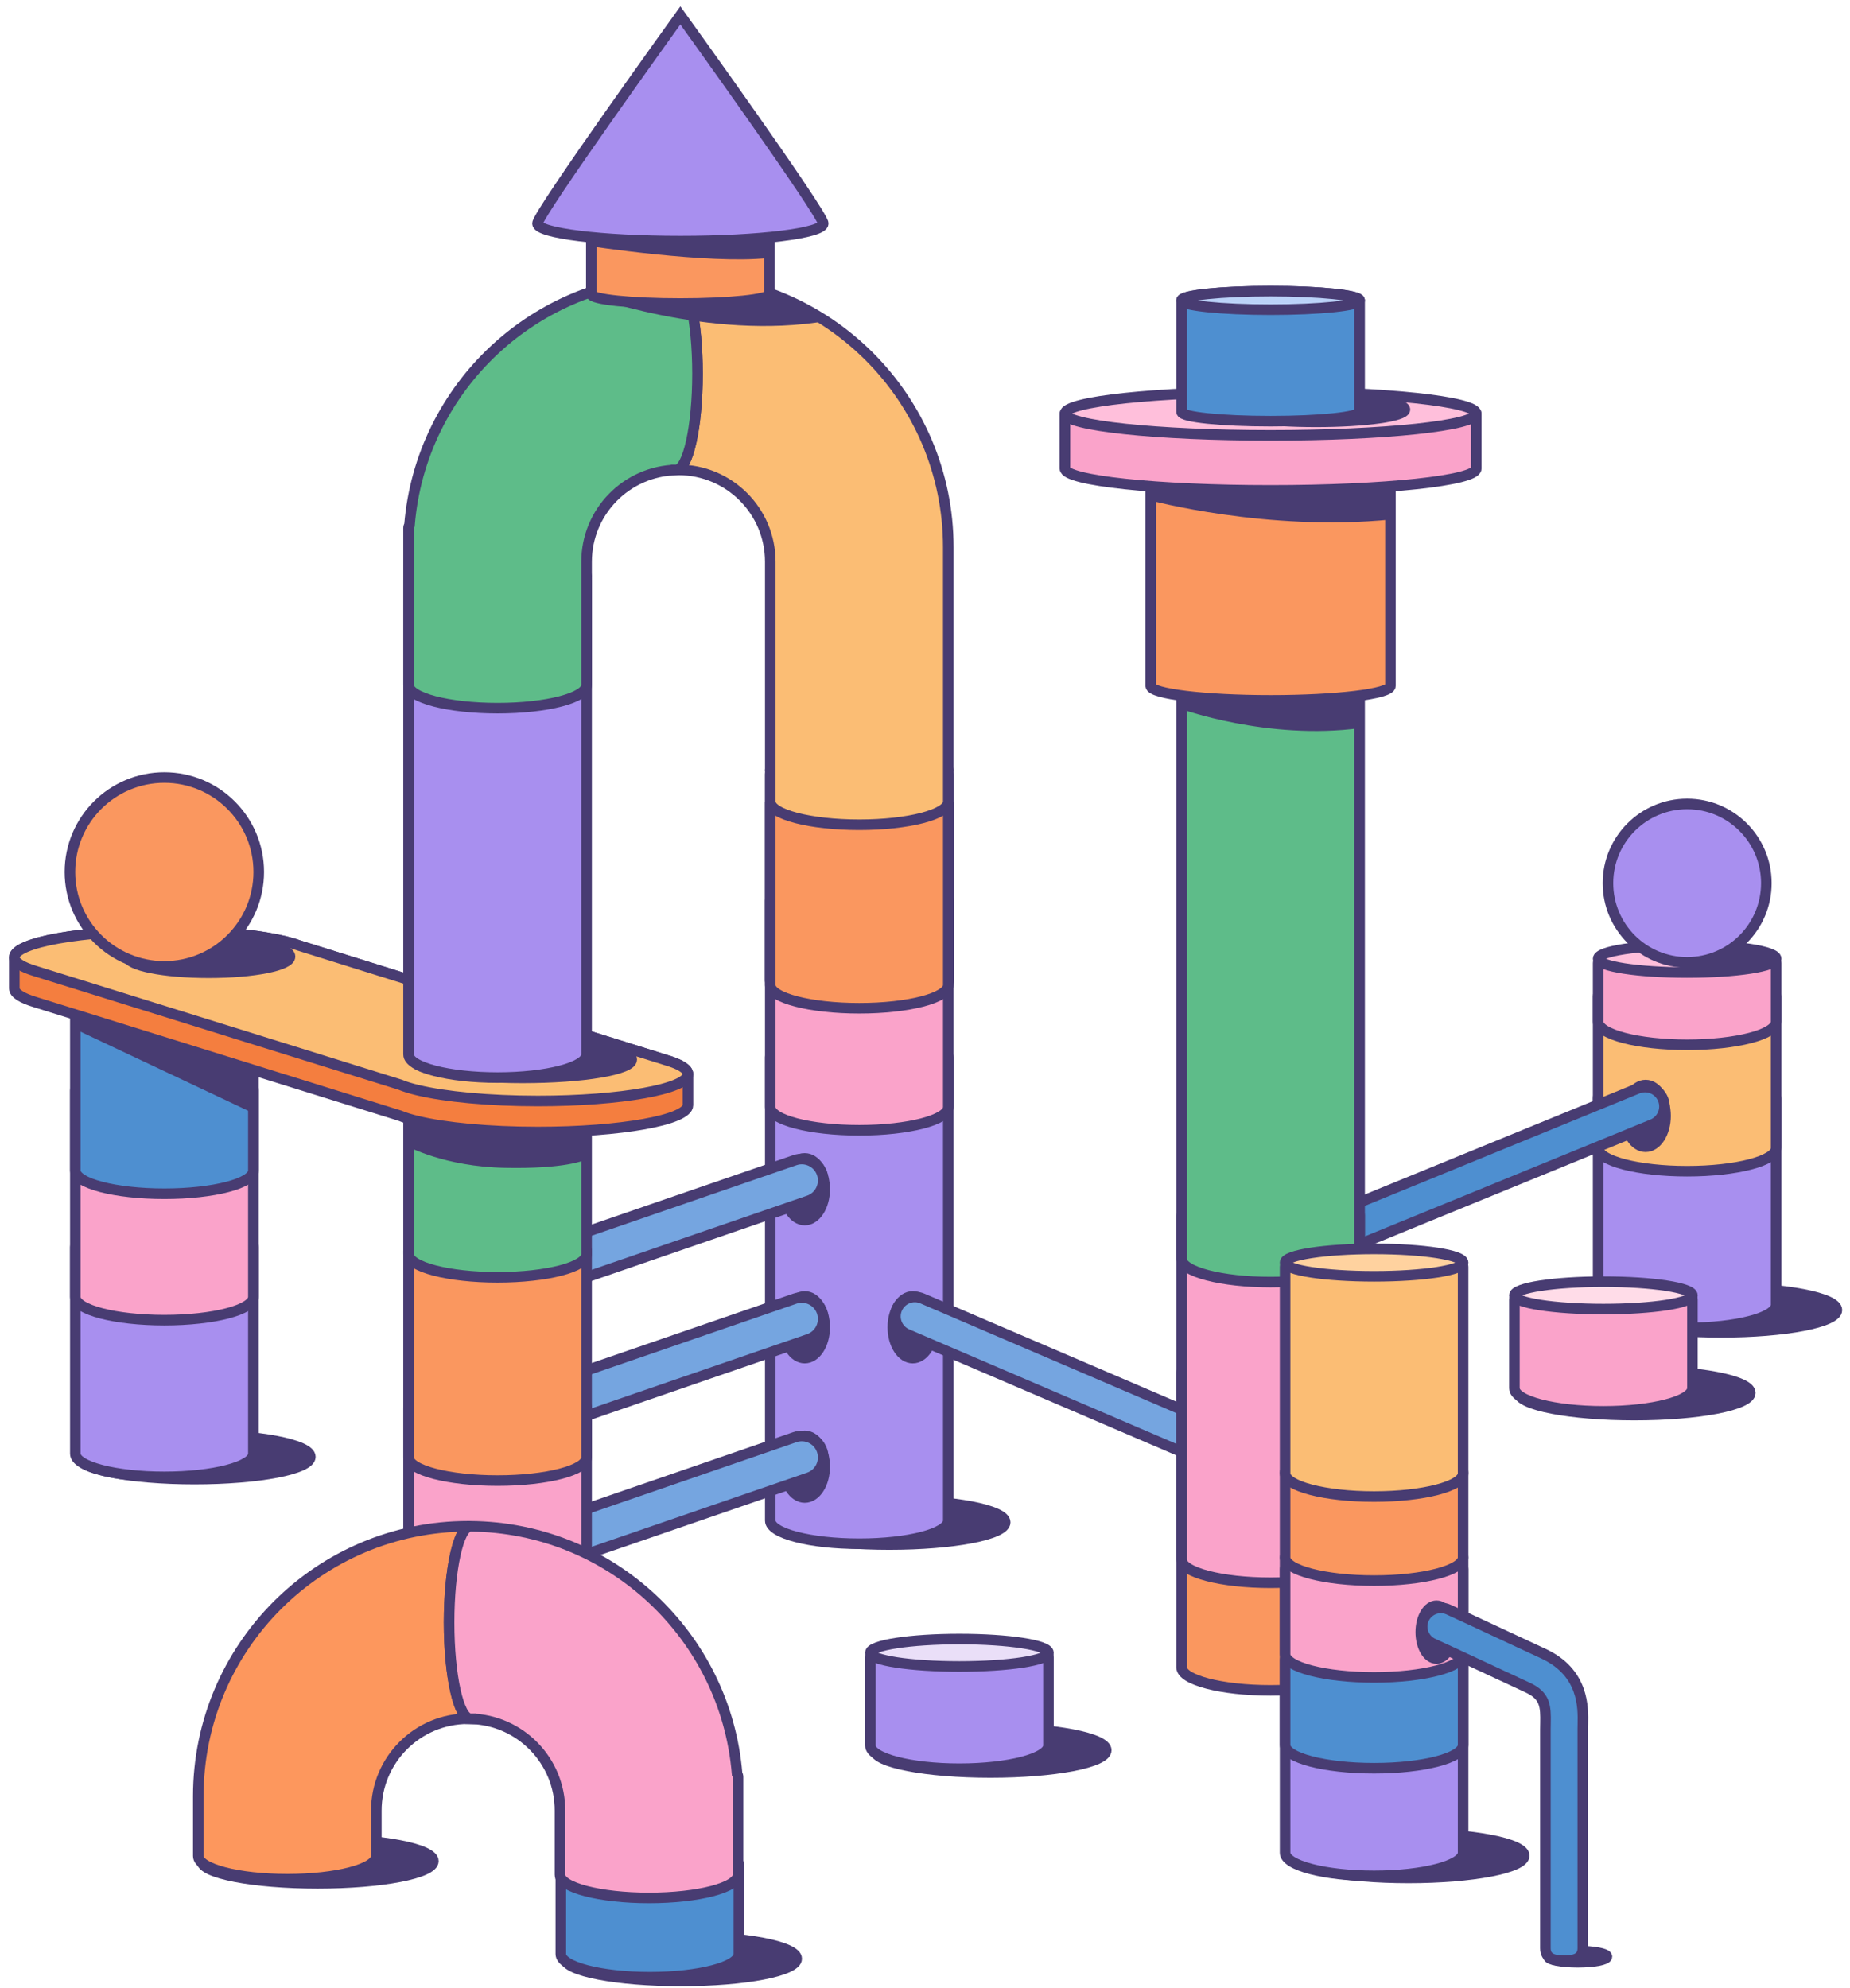
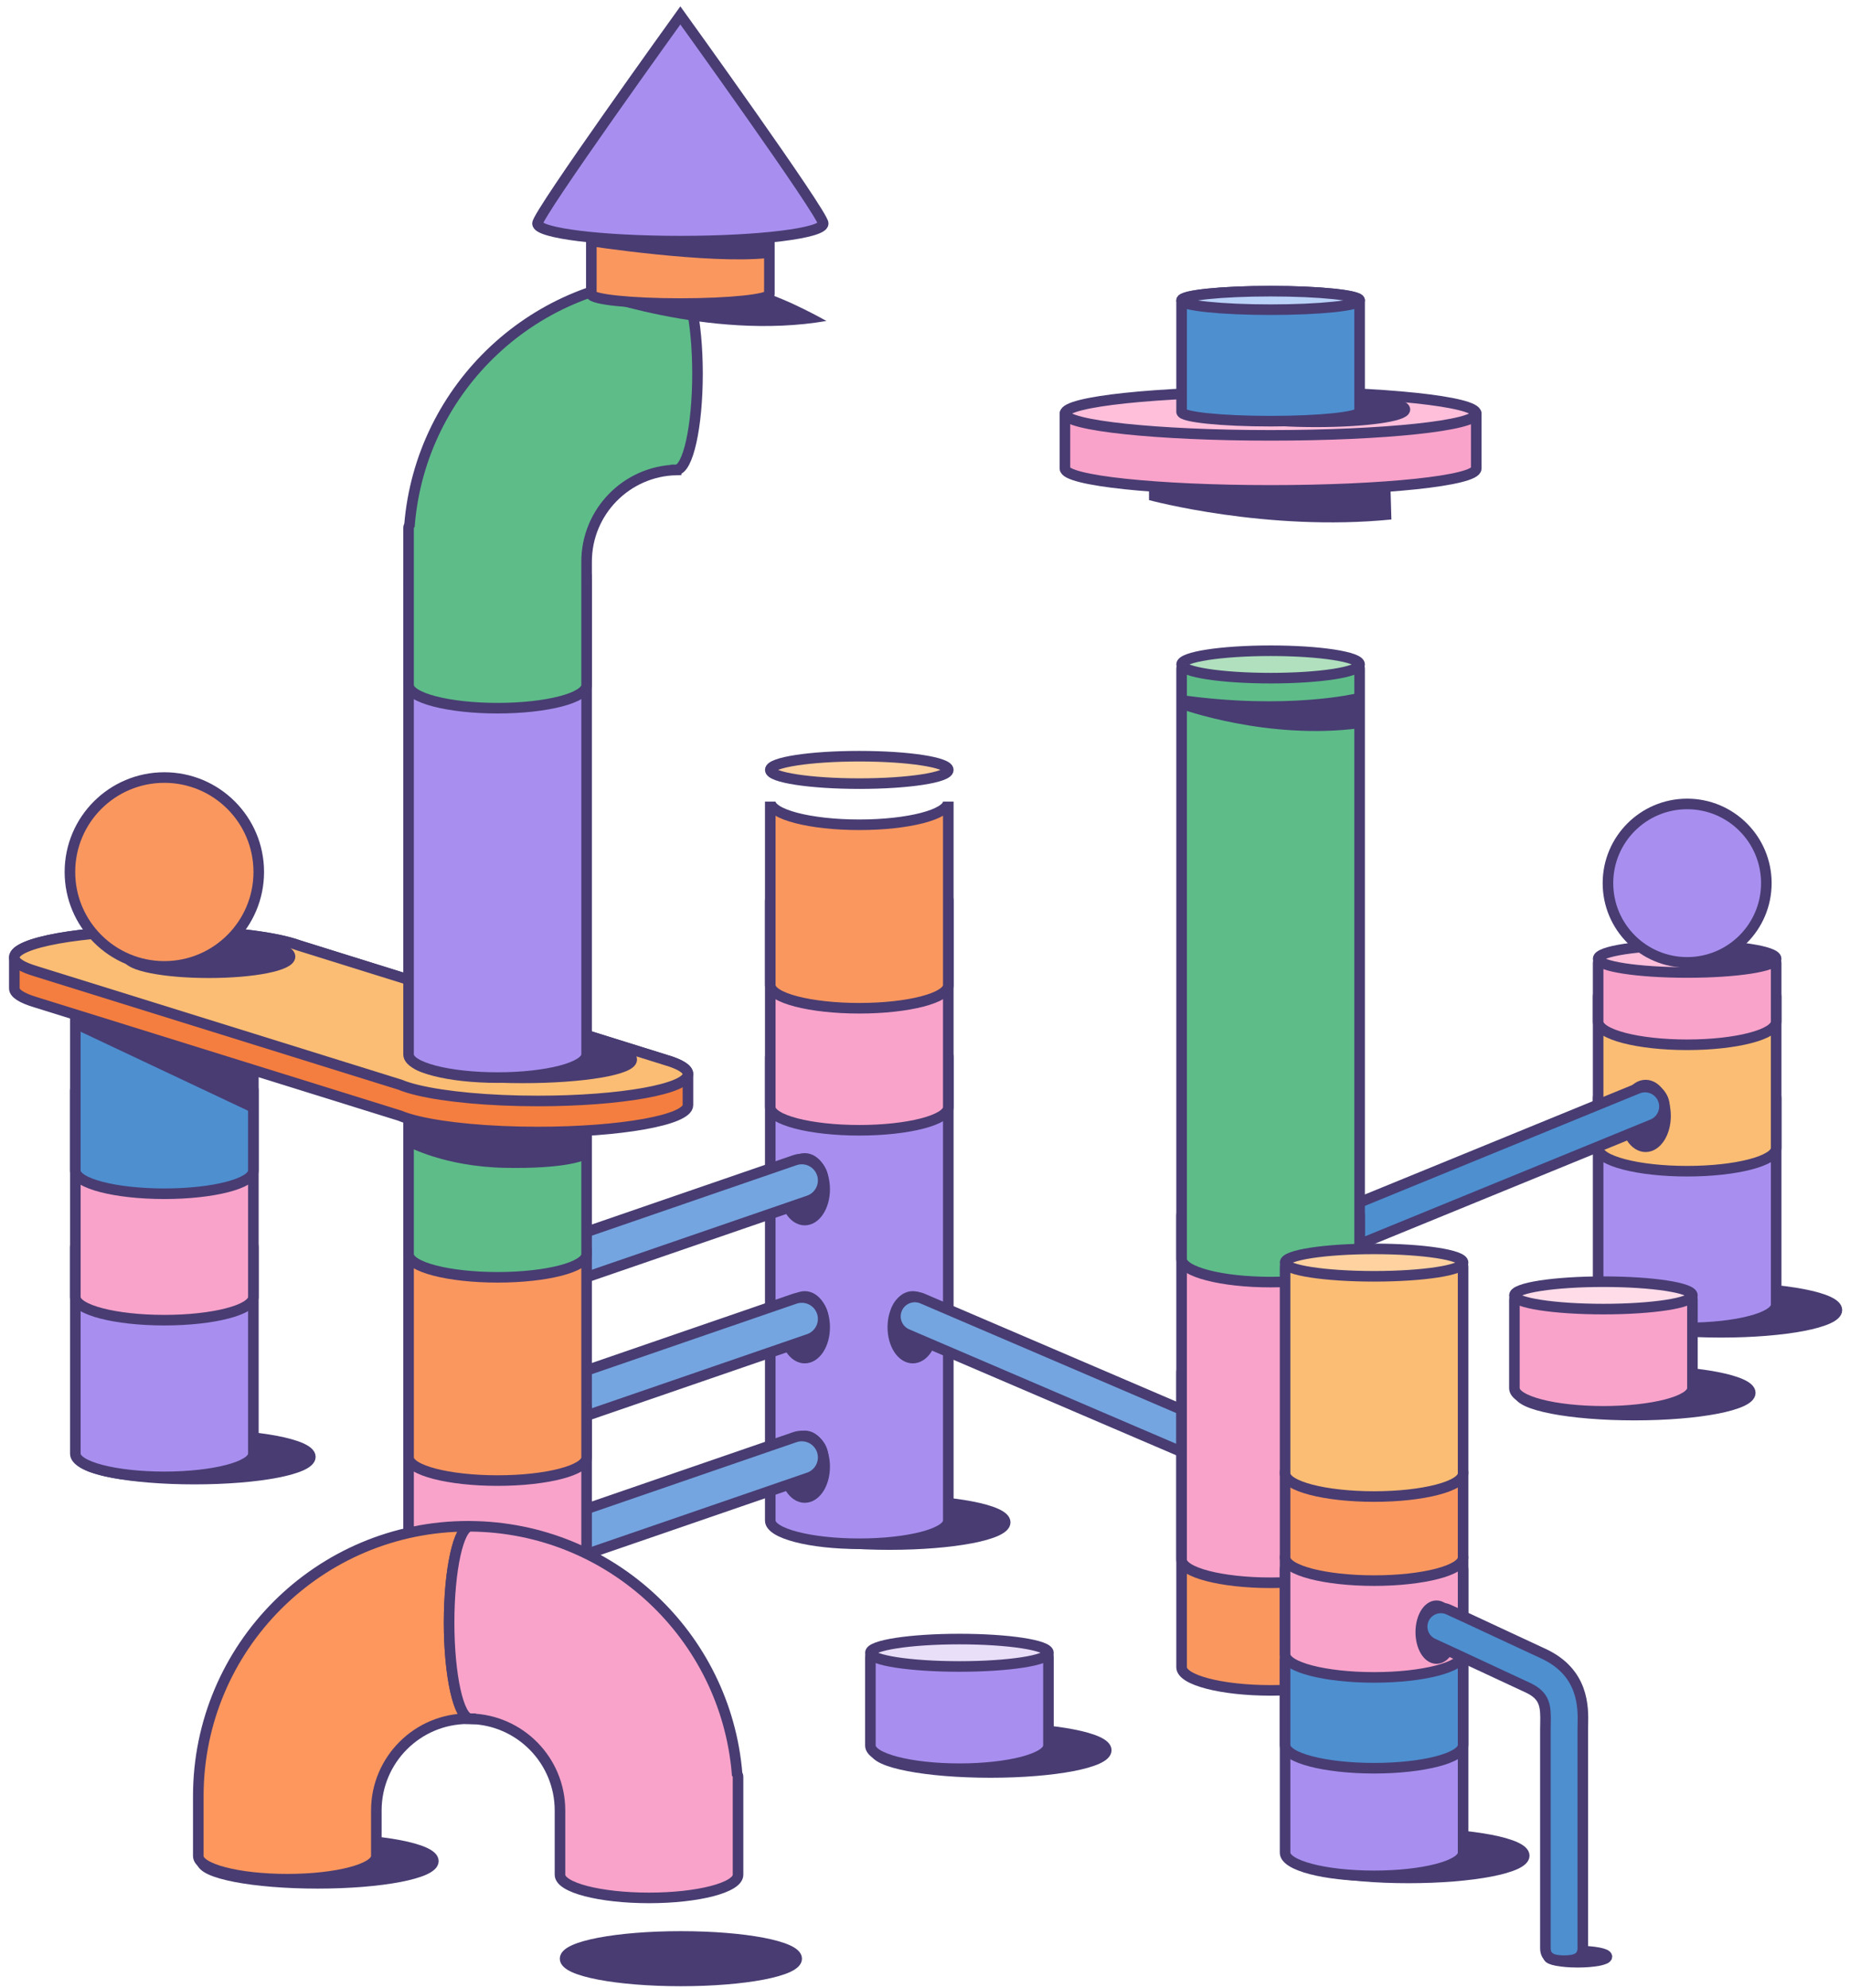
<svg xmlns="http://www.w3.org/2000/svg" width="175" height="188" viewBox="0 0 175 188" fill="none">
  <g clip-path="url(#clip0_2762_8628)">
    <path d="M64.408 187.351C70.458 187.351 75.363 186.409 75.363 185.248C75.363 184.086 70.458 183.144 64.408 183.144C58.358 183.144 53.453 184.086 53.453 185.248C53.453 186.409 58.358 187.351 64.408 187.351Z" fill="#483C72" stroke="#483C72" stroke-miterlimit="10" />
-     <path d="M53.051 184.806C53.051 186.015 56.821 186.995 61.471 186.995C66.121 186.995 69.892 186.015 69.892 184.806V176.432C69.892 175.223 66.121 175.115 61.471 175.115C56.821 175.115 53.051 175.223 53.051 176.432V184.806Z" fill="#4E8FD0" stroke="#483C72" stroke-miterlimit="10" />
    <path d="M149.24 185.584C150.768 185.584 152.007 185.348 152.007 185.055C152.007 184.763 150.768 184.526 149.24 184.526C147.712 184.526 146.474 184.763 146.474 185.055C146.474 185.348 147.712 185.584 149.24 185.584Z" fill="#483C72" stroke="#483C72" stroke-miterlimit="10" />
    <path d="M18.402 139.889C24.452 139.889 29.357 138.947 29.357 137.785C29.357 136.623 24.452 135.681 18.402 135.681C12.351 135.681 7.447 136.623 7.447 137.785C7.447 138.947 12.351 139.889 18.402 139.889Z" fill="#483C72" stroke="#483C72" stroke-miterlimit="10" />
    <path d="M50.156 162.116C56.206 162.116 61.111 161.175 61.111 160.013C61.111 158.851 56.206 157.909 50.156 157.909C44.106 157.909 39.201 158.851 39.201 160.013C39.201 161.175 44.106 162.116 50.156 162.116Z" fill="#483C72" stroke="#483C72" stroke-miterlimit="10" />
    <path d="M173.762 123.901C173.762 125.063 168.858 126.005 162.807 126.005C156.757 126.005 151.852 125.063 151.852 123.901C151.852 122.739 156.757 121.797 162.807 121.797C168.858 121.797 173.762 122.739 173.762 123.901Z" fill="#483C72" stroke="#483C72" stroke-miterlimit="10" />
    <path d="M133.23 177.609C139.28 177.609 144.185 176.667 144.185 175.505C144.185 174.343 139.28 173.401 133.23 173.401C127.18 173.401 122.275 174.343 122.275 175.505C122.275 176.667 127.18 177.609 133.23 177.609Z" fill="#483C72" stroke="#483C72" stroke-miterlimit="10" />
    <path d="M40.994 176.017C40.994 177.179 36.089 178.12 30.039 178.12C23.989 178.12 19.084 177.179 19.084 176.017C19.084 174.855 23.989 173.914 30.039 173.914C36.089 173.914 40.994 174.855 40.994 176.017Z" fill="#483C72" stroke="#483C72" stroke-miterlimit="10" />
    <path d="M84.132 146.081C90.183 146.081 95.087 145.139 95.087 143.977C95.087 142.815 90.183 141.873 84.132 141.873C78.082 141.873 73.177 142.815 73.177 143.977C73.177 145.139 78.082 146.081 84.132 146.081Z" fill="#483C72" stroke="#483C72" stroke-miterlimit="10" />
    <path d="M7.127 137.489C7.127 138.698 10.897 139.678 15.547 139.678C20.198 139.678 23.968 138.698 23.968 137.489V117.953C23.968 116.744 20.198 115.764 15.547 115.764C10.897 115.764 7.127 116.744 7.127 117.953V137.489Z" fill="#A88FEF" stroke="#483C72" stroke-miterlimit="10" />
    <path d="M7.127 122.669C7.127 123.878 10.897 124.859 15.547 124.859C20.198 124.859 23.968 123.878 23.968 122.669V103.133C23.968 101.925 20.198 100.944 15.547 100.944C10.897 100.944 7.127 101.925 7.127 103.133V122.669Z" fill="#FAA3CA" stroke="#483C72" stroke-miterlimit="10" />
    <path d="M7.127 110.712C7.127 111.921 10.897 112.902 15.547 112.902C20.198 112.902 23.968 111.921 23.968 110.712V91.177C23.968 89.968 20.198 89.86 15.547 89.86C10.897 89.86 7.127 89.968 7.127 91.177V110.712Z" fill="#4E8FD0" stroke="#483C72" stroke-miterlimit="10" />
    <path d="M15.547 92.072C20.198 92.072 23.968 91.492 23.968 90.776C23.968 90.06 20.198 89.48 15.547 89.48C10.897 89.48 7.127 90.06 7.127 90.776C7.127 91.492 10.897 92.072 15.547 92.072Z" fill="#FFD29F" stroke="#483C72" stroke-miterlimit="10" />
    <path d="M151.175 123.4C151.175 124.61 154.945 125.59 159.595 125.59C164.246 125.59 168.016 124.61 168.016 123.4V103.865C168.016 102.656 164.246 101.676 159.595 101.676C154.945 101.676 151.175 102.656 151.175 103.865V123.4Z" fill="#A88FEF" stroke="#483C72" stroke-miterlimit="10" />
    <path d="M151.175 108.581C151.175 109.79 154.945 110.77 159.595 110.77C164.246 110.77 168.016 109.79 168.016 108.581V94.246C168.016 93.037 164.246 92.056 159.595 92.056C154.945 92.056 151.175 93.037 151.175 94.246V108.581Z" fill="#FBBD74" stroke="#483C72" stroke-miterlimit="10" />
    <path d="M151.175 96.624C151.175 97.832 154.945 98.813 159.595 98.813C164.246 98.813 168.016 97.832 168.016 96.624V91.081C168.016 89.872 164.246 89.765 159.595 89.765C154.945 89.765 151.175 89.872 151.175 91.081V96.624Z" fill="#FAA3CA" stroke="#483C72" stroke-miterlimit="10" />
    <path d="M159.595 91.977C164.246 91.977 168.016 91.397 168.016 90.681C168.016 89.965 164.246 89.385 159.595 89.385C154.945 89.385 151.175 89.965 151.175 90.681C151.175 91.397 154.945 91.977 159.595 91.977Z" fill="#FFBFDB" stroke="#483C72" stroke-miterlimit="10" />
    <path d="M155.665 108.457C156.707 108.457 157.552 107.151 157.552 105.541C157.552 103.931 156.707 102.625 155.665 102.625C154.623 102.625 153.778 103.931 153.778 105.541C153.778 107.151 154.623 108.457 155.665 108.457Z" fill="#483C72" stroke="#483C72" stroke-miterlimit="10" />
    <path d="M72.863 143.814C72.863 145.024 76.633 146.004 81.284 146.004C85.934 146.004 89.704 145.024 89.704 143.814V99.994C89.704 98.785 85.934 97.805 81.284 97.805C76.633 97.805 72.863 98.785 72.863 99.994V143.814Z" fill="#A88FEF" stroke="#483C72" stroke-miterlimit="10" />
    <path d="M72.863 104.71C72.863 105.918 76.633 106.899 81.284 106.899C85.934 106.899 89.704 105.918 89.704 104.71V85.174C89.704 83.965 85.934 82.985 81.284 82.985C76.633 82.985 72.863 83.965 72.863 85.174V104.71Z" fill="#FAA3CA" stroke="#483C72" stroke-miterlimit="10" />
-     <path d="M72.863 92.753C72.863 93.962 76.633 94.942 81.284 94.942C85.934 94.942 89.704 93.962 89.704 92.753V73.217C89.704 72.008 85.934 71.9 81.284 71.9C76.633 71.9 72.863 72.008 72.863 73.217V92.753Z" fill="#FBBD74" stroke="#483C72" stroke-miterlimit="10" />
    <path d="M81.284 74.113C85.934 74.113 89.704 73.532 89.704 72.816C89.704 72.1 85.934 71.519 81.284 71.519C76.633 71.519 72.863 72.1 72.863 72.816C72.863 73.532 76.633 74.113 81.284 74.113Z" fill="#FFD29F" stroke="#483C72" stroke-miterlimit="10" />
    <path d="M118.438 121.563C117.819 121.471 117.264 121.064 117.009 120.442C116.625 119.504 117.075 118.432 118.013 118.049L154.918 102.949C155.856 102.565 156.928 103.015 157.312 103.953C157.696 104.891 157.247 105.963 156.308 106.347L119.404 121.446C119.086 121.576 118.754 121.611 118.438 121.563Z" fill="#4E8FD0" stroke="#483C72" stroke-miterlimit="10" />
    <path d="M86.342 128.444C87.384 128.444 88.229 127.138 88.229 125.528C88.229 123.917 87.384 122.612 86.342 122.612C85.3 122.612 84.456 123.917 84.456 125.528C84.456 127.138 85.3 128.444 86.342 128.444Z" fill="#483C72" stroke="#483C72" stroke-miterlimit="10" />
    <path d="M112.234 137.349C111.993 137.349 111.747 137.301 111.512 137.2L85.814 126.187C84.882 125.788 84.451 124.709 84.85 123.777C85.25 122.845 86.33 122.414 87.26 122.813L112.958 133.826C113.89 134.225 114.321 135.305 113.922 136.236C113.624 136.932 112.946 137.349 112.234 137.349Z" fill="#75A5E0" stroke="#483C72" stroke-miterlimit="10" />
    <path d="M111.771 157.683C111.771 158.892 115.542 159.873 120.192 159.873C124.842 159.873 128.612 158.892 128.612 157.683V129.776C128.612 128.567 124.842 127.587 120.192 127.587C115.542 127.587 111.771 128.567 111.771 129.776V157.683Z" fill="#FA975F" stroke="#483C72" stroke-miterlimit="10" />
    <path d="M111.771 147.505C111.771 148.714 115.542 149.694 120.192 149.694C124.842 149.694 128.612 148.714 128.612 147.505V114.957C128.612 113.748 124.842 112.768 120.192 112.768C115.542 112.768 111.771 113.748 111.771 114.957V147.505Z" fill="#FAA3CA" stroke="#483C72" stroke-miterlimit="10" />
    <path d="M111.771 119.068C111.771 120.276 115.542 121.257 120.192 121.257C124.842 121.257 128.612 120.276 128.612 119.068V63.242C128.612 62.034 124.842 61.926 120.192 61.926C115.542 61.926 111.771 62.034 111.771 63.242V119.068Z" fill="#5EBC89" stroke="#483C72" stroke-miterlimit="10" />
    <path d="M120.192 64.138C124.842 64.138 128.612 63.558 128.612 62.842C128.612 62.125 124.842 61.545 120.192 61.545C115.541 61.545 111.771 62.125 111.771 62.842C111.771 63.558 115.541 64.138 120.192 64.138Z" fill="#B0E0BD" stroke="#483C72" stroke-miterlimit="10" />
    <path d="M121.562 175.223C121.562 176.432 125.332 177.413 129.982 177.413C134.632 177.413 138.402 176.432 138.402 175.223V147.316C138.402 146.107 134.632 145.127 129.982 145.127C125.332 145.127 121.562 146.107 121.562 147.316V175.223Z" fill="#A88FEF" stroke="#483C72" stroke-miterlimit="10" />
    <path d="M121.562 165.045C121.562 166.254 125.332 167.234 129.982 167.234C134.632 167.234 138.402 166.254 138.402 165.045V156.995C138.402 155.786 134.632 154.806 129.982 154.806C125.332 154.806 121.562 155.786 121.562 156.995V165.045Z" fill="#4E8FD0" stroke="#483C72" stroke-miterlimit="10" />
    <path d="M121.562 156.456C121.562 157.665 125.332 158.645 129.982 158.645C134.632 158.645 138.402 157.665 138.402 156.456V148.407C138.402 147.198 134.632 146.218 129.982 146.218C125.332 146.218 121.562 147.198 121.562 148.407V156.456Z" fill="#FAA3CA" stroke="#483C72" stroke-miterlimit="10" />
    <path d="M121.562 147.301C121.562 148.51 125.332 149.491 129.982 149.491C134.632 149.491 138.402 148.51 138.402 147.301V139.252C138.402 138.043 134.632 137.063 129.982 137.063C125.332 137.063 121.562 138.043 121.562 139.252V147.301Z" fill="#FA975F" stroke="#483C72" stroke-miterlimit="10" />
    <path d="M121.562 139.351C121.562 140.559 125.332 141.54 129.982 141.54C134.632 141.54 138.402 140.559 138.402 139.351V119.815C138.402 118.606 134.632 118.498 129.982 118.498C125.332 118.498 121.562 118.606 121.562 119.815V139.351Z" fill="#FBBD74" stroke="#483C72" stroke-miterlimit="10" />
    <path d="M129.981 120.71C134.632 120.71 138.402 120.129 138.402 119.413C138.402 118.697 134.632 118.117 129.981 118.117C125.331 118.117 121.561 118.697 121.561 119.413C121.561 120.129 125.331 120.71 129.981 120.71Z" fill="#FFD29F" stroke="#483C72" stroke-miterlimit="10" />
    <path d="M76.124 141.632C77.166 141.632 78.01 140.327 78.01 138.717C78.01 137.107 77.166 135.801 76.124 135.801C75.082 135.801 74.237 137.107 74.237 138.717C74.237 140.327 75.082 141.632 76.124 141.632Z" fill="#483C72" stroke="#483C72" stroke-miterlimit="10" />
    <path d="M46.789 149.866C45.949 149.866 45.164 149.339 44.875 148.5C44.511 147.443 45.073 146.291 46.13 145.927L75.185 135.925C76.241 135.561 77.394 136.123 77.758 137.18C78.122 138.237 77.559 139.39 76.503 139.753L47.448 149.755C47.23 149.83 47.008 149.866 46.789 149.866Z" fill="#75A5E0" stroke="#483C72" stroke-miterlimit="10" />
    <path d="M76.124 115.391C77.166 115.391 78.01 114.086 78.01 112.475C78.01 110.865 77.166 109.56 76.124 109.56C75.082 109.56 74.237 110.865 74.237 112.475C74.237 114.086 75.082 115.391 76.124 115.391Z" fill="#483C72" stroke="#483C72" stroke-miterlimit="10" />
    <path d="M76.124 128.444C77.166 128.444 78.01 127.138 78.01 125.528C78.01 123.917 77.166 122.612 76.124 122.612C75.082 122.612 74.237 123.917 74.237 125.528C74.237 127.138 75.082 128.444 76.124 128.444Z" fill="#483C72" stroke="#483C72" stroke-miterlimit="10" />
    <path d="M46.789 136.767C45.949 136.767 45.164 136.24 44.875 135.401C44.511 134.344 45.073 133.193 46.13 132.829L75.185 122.827C76.241 122.462 77.394 123.024 77.758 124.082C78.122 125.139 77.559 126.291 76.503 126.655L47.448 136.657C47.23 136.732 47.008 136.767 46.789 136.767Z" fill="#75A5E0" stroke="#483C72" stroke-miterlimit="10" />
    <path d="M46.789 123.669C45.949 123.669 45.164 123.142 44.875 122.303C44.511 121.246 45.073 120.094 46.13 119.73L75.185 109.728C76.241 109.364 77.394 109.926 77.758 110.983C78.122 112.04 77.559 113.192 76.503 113.556L47.448 123.558C47.23 123.633 47.008 123.669 46.789 123.669Z" fill="#75A5E0" stroke="#483C72" stroke-miterlimit="10" />
    <path d="M38.648 159.682C38.648 160.891 42.419 161.871 47.069 161.871C51.719 161.871 55.489 160.891 55.489 159.682V133.124C55.489 131.915 51.719 130.935 47.069 130.935C42.419 130.935 38.648 131.915 38.648 133.124V159.682Z" fill="#FAA3CA" stroke="#483C72" stroke-miterlimit="10" />
    <path d="M38.648 137.839C38.648 139.049 42.419 140.029 47.069 140.029C51.719 140.029 55.489 139.049 55.489 137.839V118.305C55.489 117.096 51.719 116.115 47.069 116.115C42.419 116.115 38.648 117.096 38.648 118.305V137.839Z" fill="#FA975F" stroke="#483C72" stroke-miterlimit="10" />
    <path d="M38.648 118.616C38.648 119.825 42.419 120.805 47.069 120.805C51.719 120.805 55.489 119.825 55.489 118.616V99.08C55.489 97.871 51.719 96.891 47.069 96.891C42.419 96.891 38.648 97.871 38.648 99.08V118.616Z" fill="#5EBC89" stroke="#483C72" stroke-miterlimit="10" />
    <path d="M65.076 101.584C65.076 101.096 64.309 100.641 62.983 100.254H62.983L28.311 89.433C28.03 89.33 27.712 89.23 27.359 89.136L27.349 89.133H27.348C24.802 88.451 20.467 88.002 15.547 88.002C7.709 88.002 1.355 89.141 1.355 90.546C1.355 91.02 1.355 92.94 1.355 93.482C1.355 93.956 2.081 94.4 3.341 94.78H3.339L37.825 105.518C38.27 105.705 38.835 105.88 39.505 106.041L39.505 106.041H39.506C42.093 106.662 46.226 107.064 50.883 107.064C58.721 107.064 65.076 105.926 65.076 104.52C65.076 104.033 65.076 102.127 65.076 101.584Z" fill="#F47E3F" stroke="#483C72" stroke-miterlimit="10" stroke-linejoin="round" />
    <path d="M62.983 100.254H62.983L28.311 89.432C28.03 89.329 27.712 89.23 27.359 89.136L27.349 89.132H27.348C24.802 88.451 20.467 88.002 15.547 88.002C7.709 88.002 1.355 89.141 1.355 90.545C1.355 91.02 2.081 91.463 3.341 91.843H3.339L37.825 102.581C38.27 102.768 38.835 102.943 39.505 103.104L39.505 103.104H39.506C42.093 103.725 46.226 104.128 50.883 104.128C58.721 104.128 65.076 102.989 65.076 101.583C65.076 101.096 64.309 100.641 62.983 100.254Z" fill="#FBBD74" stroke="#483C72" stroke-miterlimit="10" stroke-linejoin="round" />
    <path d="M49.44 101.943C55.14 101.943 59.761 101.167 59.761 100.21C59.761 99.254 55.14 98.478 49.44 98.478C43.739 98.478 39.118 99.254 39.118 100.21C39.118 101.167 43.739 101.943 49.44 101.943Z" fill="#483C72" stroke="#483C72" stroke-miterlimit="10" />
    <path d="M27.436 90.472C27.436 91.315 23.997 91.999 19.755 91.999C15.514 91.999 12.076 91.315 12.076 90.472C12.076 89.628 15.514 88.945 19.755 88.945C23.997 88.945 27.436 89.628 27.436 90.472Z" fill="#483C72" stroke="#483C72" stroke-miterlimit="10" />
    <path d="M38.648 99.725C38.648 100.934 42.419 101.915 47.069 101.915C51.719 101.915 55.489 100.934 55.489 99.725V54.893C55.489 53.684 51.719 53.576 47.069 53.576C42.419 53.576 38.648 53.684 38.648 54.893V99.725Z" fill="#A88FEF" stroke="#483C72" stroke-miterlimit="10" />
    <path d="M47.069 55.788C51.719 55.788 55.489 55.207 55.489 54.492C55.489 53.776 51.719 53.195 47.069 53.195C42.418 53.195 38.648 53.776 38.648 54.492C38.648 55.207 42.418 55.788 47.069 55.788Z" fill="#EADFF8" stroke="#483C72" stroke-miterlimit="10" />
    <path d="M7.137 96.043L6.898 97.234L23.807 105.212L23.926 101.401L7.137 96.043Z" fill="#483C72" />
    <path d="M38.454 106.164L38.572 108.427C38.572 108.427 42.026 110.332 47.742 110.451C53.458 110.57 55.244 109.736 55.244 109.736L55.482 107.355C55.482 107.355 51.433 107.355 46.313 106.879C41.192 106.402 38.454 106.164 38.454 106.164Z" fill="#483C72" />
    <path d="M24.477 82.468C24.477 87.401 20.479 91.399 15.546 91.399C10.614 91.399 6.615 87.401 6.615 82.468C6.615 77.536 10.614 73.538 15.546 73.538C20.479 73.538 24.477 77.536 24.477 82.468Z" fill="#FA975F" stroke="#483C72" stroke-miterlimit="10" />
-     <path d="M64.177 26.24C64.109 26.24 64.043 26.242 63.977 26.243C65.085 26.294 65.98 30.346 65.98 35.34C65.98 40.366 65.074 44.439 63.956 44.439L63.955 44.445C64.029 44.443 64.102 44.439 64.177 44.439C68.974 44.439 72.864 48.329 72.864 53.127V92.753C72.864 93.961 76.633 94.942 81.284 94.942C85.934 94.942 89.704 93.961 89.704 92.753V51.768C89.704 37.669 78.275 26.24 64.177 26.24Z" fill="#FBBD74" stroke="#483C72" stroke-miterlimit="10" />
    <path d="M81.284 78.005C76.633 78.005 72.863 77.025 72.863 75.816V93.169C72.863 94.378 76.633 95.358 81.284 95.358C85.934 95.358 89.704 94.378 89.704 93.169V75.816C89.704 77.025 85.934 78.005 81.284 78.005Z" fill="#FA975F" stroke="#483C72" stroke-miterlimit="10" />
    <path d="M154.611 133.836C160.662 133.836 165.567 132.894 165.567 131.732C165.567 130.57 160.662 129.628 154.611 129.628C148.561 129.628 143.656 130.57 143.656 131.732C143.656 132.894 148.561 133.836 154.611 133.836Z" fill="#483C72" stroke="#483C72" stroke-miterlimit="10" />
    <path d="M143.254 131.29C143.254 132.499 147.024 133.48 151.674 133.48C156.325 133.48 160.095 132.499 160.095 131.29V122.916C160.095 121.707 156.325 121.6 151.674 121.6C147.024 121.6 143.254 121.707 143.254 122.916V131.29Z" fill="#FAA3CA" stroke="#483C72" stroke-miterlimit="10" />
    <path d="M151.674 123.811C156.325 123.811 160.095 123.231 160.095 122.515C160.095 121.799 156.325 121.219 151.674 121.219C147.024 121.219 143.254 121.799 143.254 122.515C143.254 123.231 147.024 123.811 151.674 123.811Z" fill="#FFDCE8" stroke="#483C72" stroke-miterlimit="10" />
    <path d="M93.692 167.636C99.743 167.636 104.647 166.694 104.647 165.532C104.647 164.371 99.743 163.429 93.692 163.429C87.642 163.429 82.737 164.371 82.737 165.532C82.737 166.694 87.642 167.636 93.692 167.636Z" fill="#483C72" stroke="#483C72" stroke-miterlimit="10" />
    <path d="M82.335 165.09C82.335 166.299 86.105 167.279 90.756 167.279C95.406 167.279 99.177 166.299 99.177 165.09V156.716C99.177 155.507 95.406 155.399 90.756 155.399C86.105 155.399 82.335 155.507 82.335 156.716V165.09Z" fill="#A88FEF" stroke="#483C72" stroke-miterlimit="10" />
    <path d="M99.176 156.315C99.176 157.031 95.406 157.611 90.755 157.611C86.105 157.611 82.335 157.031 82.335 156.315C82.335 155.598 86.105 155.018 90.755 155.018C95.406 155.018 99.176 155.598 99.176 156.315Z" fill="#EADFF8" stroke="#483C72" stroke-miterlimit="10" />
    <path d="M63.976 26.243C50.679 26.345 39.803 36.612 38.736 49.658C38.679 49.748 38.648 49.846 38.648 49.952V64.79C38.648 65.998 42.419 66.979 47.069 66.979C51.719 66.979 55.489 65.998 55.489 64.79V53.127C55.489 48.404 59.26 44.563 63.955 44.446L63.955 44.44C65.073 44.44 65.98 40.366 65.98 35.34C65.98 30.346 65.085 26.294 63.976 26.243Z" fill="#5EBC89" stroke="#483C72" stroke-miterlimit="10" />
    <path d="M44.286 144.351C44.353 144.351 44.419 144.352 44.486 144.353C43.377 144.404 42.482 148.457 42.482 153.45C42.482 158.476 43.388 162.55 44.507 162.55L44.507 162.556C44.433 162.554 44.36 162.55 44.286 162.55C39.488 162.55 35.599 166.439 35.599 171.237V175.541C35.599 176.75 31.829 177.731 27.178 177.731C22.528 177.731 18.758 176.75 18.758 175.541V169.878C18.758 155.78 30.187 144.351 44.286 144.351Z" fill="#FD975D" stroke="#483C72" stroke-miterlimit="10" />
    <path d="M44.486 144.353C57.782 144.455 68.659 154.723 69.726 167.768C69.782 167.858 69.814 167.956 69.814 168.062V177.31C69.814 178.519 66.043 179.499 61.393 179.499C56.743 179.499 52.972 178.519 52.972 177.31V171.237C52.972 166.514 49.202 162.673 44.507 162.556L44.507 162.55C43.389 162.55 42.482 158.476 42.482 153.45C42.482 148.457 43.377 144.404 44.486 144.353Z" fill="#FAA3CA" stroke="#483C72" stroke-miterlimit="10" />
    <path d="M135.885 156.86C136.706 156.86 137.372 155.742 137.372 154.363C137.372 152.984 136.706 151.866 135.885 151.866C135.063 151.866 134.397 152.984 134.397 154.363C134.397 155.742 135.063 156.86 135.885 156.86Z" fill="#483C72" stroke="#483C72" stroke-miterlimit="10" />
-     <path d="M108.856 64.871C108.856 65.629 113.932 66.243 120.192 66.243C126.452 66.243 131.527 65.629 131.527 64.871V44.565C131.527 43.807 126.452 43.192 120.192 43.192C113.932 43.192 108.856 43.807 108.856 44.565V64.871Z" fill="#FA975F" stroke="#483C72" stroke-miterlimit="10" />
    <path d="M120.192 45.938C126.452 45.938 131.527 45.323 131.527 44.565C131.527 43.807 126.452 43.192 120.192 43.192C113.931 43.192 108.856 43.807 108.856 44.565C108.856 45.323 113.931 45.938 120.192 45.938Z" fill="#B0E0BD" stroke="#483C72" stroke-miterlimit="10" />
    <path d="M111.639 65.719V67.029C111.639 67.029 119.893 70.043 128.67 68.863L128.277 65.588C128.277 65.588 121.727 67.16 111.639 65.719Z" fill="#483C72" />
    <path d="M108.691 45.988V47.298C108.691 47.298 119.802 50.311 131.618 49.132L131.527 45.995C131.527 45.995 123.923 46.894 108.691 45.988Z" fill="#483C72" />
    <path d="M147.956 185.435C146.979 185.435 146.187 185.233 146.187 184.257V163.521C146.187 163.361 146.191 163.192 146.195 163.015C146.23 161.356 146.169 160.38 144.509 159.608C143.348 159.069 142.121 158.496 140.955 157.953C138.474 156.796 136.131 155.704 135.581 155.46C134.688 155.065 134.284 154.021 134.678 153.128C135.074 152.235 136.118 151.83 137.011 152.225C137.593 152.483 139.844 153.532 142.449 154.747C143.614 155.289 144.841 155.861 146.001 156.401C149.836 158.184 149.765 161.498 149.731 163.091C149.727 163.241 149.724 163.385 149.724 163.521V184.257C149.724 185.233 148.932 185.435 147.956 185.435Z" fill="#4E8FD0" stroke="#483C72" stroke-miterlimit="10" />
    <path d="M139.646 39.205C139.646 38.066 130.936 37.142 120.192 37.142C109.447 37.142 100.737 38.066 100.737 39.205C100.737 39.956 100.737 43.566 100.737 44.316C100.737 45.456 109.447 46.38 120.192 46.38C130.936 46.38 139.646 45.456 139.646 44.316C139.646 43.566 139.646 39.956 139.646 39.205Z" fill="#FAA3CA" stroke="#483C72" stroke-miterlimit="10" />
    <path d="M120.192 41.175C130.936 41.175 139.646 40.252 139.646 39.112C139.646 37.972 130.936 37.049 120.192 37.049C109.447 37.049 100.737 37.972 100.737 39.112C100.737 40.252 109.447 41.175 120.192 41.175Z" fill="#FFBFDB" stroke="#483C72" stroke-miterlimit="10" />
    <path d="M132.898 38.729C132.898 39.373 129.128 39.896 124.478 39.896C119.828 39.896 116.058 39.373 116.058 38.729C116.058 38.084 119.828 37.562 124.478 37.562C129.128 37.562 132.898 38.084 132.898 38.729Z" fill="#483C72" stroke="#483C72" stroke-miterlimit="10" />
    <path d="M111.771 38.959C111.771 39.443 115.542 39.834 120.192 39.834C124.842 39.834 128.612 39.443 128.612 38.959V28.413C128.612 27.93 124.842 27.538 120.192 27.538C115.542 27.538 111.771 27.93 111.771 28.413V38.959Z" fill="#4E8FD0" stroke="#483C72" stroke-miterlimit="10" />
    <path d="M120.192 29.289C124.842 29.289 128.612 28.897 128.612 28.413C128.612 27.93 124.842 27.538 120.192 27.538C115.541 27.538 111.771 27.93 111.771 28.413C111.771 28.897 115.541 29.289 120.192 29.289Z" fill="#BBD2F8" stroke="#483C72" stroke-miterlimit="10" />
    <path d="M55.18 27.802C55.18 27.802 67.061 32.273 78.175 30.357C78.175 30.357 74.598 28.313 71.915 27.546L55.18 27.802Z" fill="#483C72" />
    <path d="M55.937 27.835C55.937 28.319 59.707 28.711 64.357 28.711C69.008 28.711 72.778 28.319 72.778 27.835V21.239C72.778 20.755 69.008 20.363 64.357 20.363C59.707 20.363 55.937 20.755 55.937 21.239V27.835Z" fill="#FA975F" stroke="#483C72" stroke-miterlimit="10" />
    <path d="M64.357 22.114C69.008 22.114 72.778 21.722 72.778 21.239C72.778 20.755 69.008 20.363 64.357 20.363C59.707 20.363 55.937 20.755 55.937 21.239C55.937 21.722 59.707 22.114 64.357 22.114Z" fill="#FFDCE8" stroke="#483C72" stroke-miterlimit="10" />
    <path d="M77.872 21.141C77.872 22.06 71.821 22.806 64.358 22.806C56.894 22.806 50.843 22.06 50.843 21.141C50.843 20.221 64.358 1.457 64.358 1.457C64.358 1.457 77.872 20.221 77.872 21.141Z" fill="#A88FEF" stroke="#483C72" stroke-miterlimit="10" />
    <path d="M55.649 22.567L55.581 23.247C55.581 23.247 67.069 25.015 72.644 24.403V22.499C72.644 22.499 58.64 22.839 55.649 22.567Z" fill="#483C72" />
    <path d="M159.188 91.706C159.188 91.706 167.074 91.706 167.753 90.618C168.433 89.53 164.218 89.666 163.81 89.734C163.402 89.802 159.188 91.706 159.188 91.706Z" fill="#483C72" />
    <path d="M159.595 91.019C163.733 91.019 167.087 87.665 167.087 83.527C167.087 79.389 163.733 76.035 159.595 76.035C155.458 76.035 152.104 79.389 152.104 83.527C152.104 87.665 155.458 91.019 159.595 91.019Z" fill="#A88FEF" stroke="#483C72" stroke-miterlimit="10" />
  </g>
  <defs>
    <clipPath id="clip0_2762_8628">
      <rect width="175" height="188" fill="white" />
    </clipPath>
  </defs>
</svg>